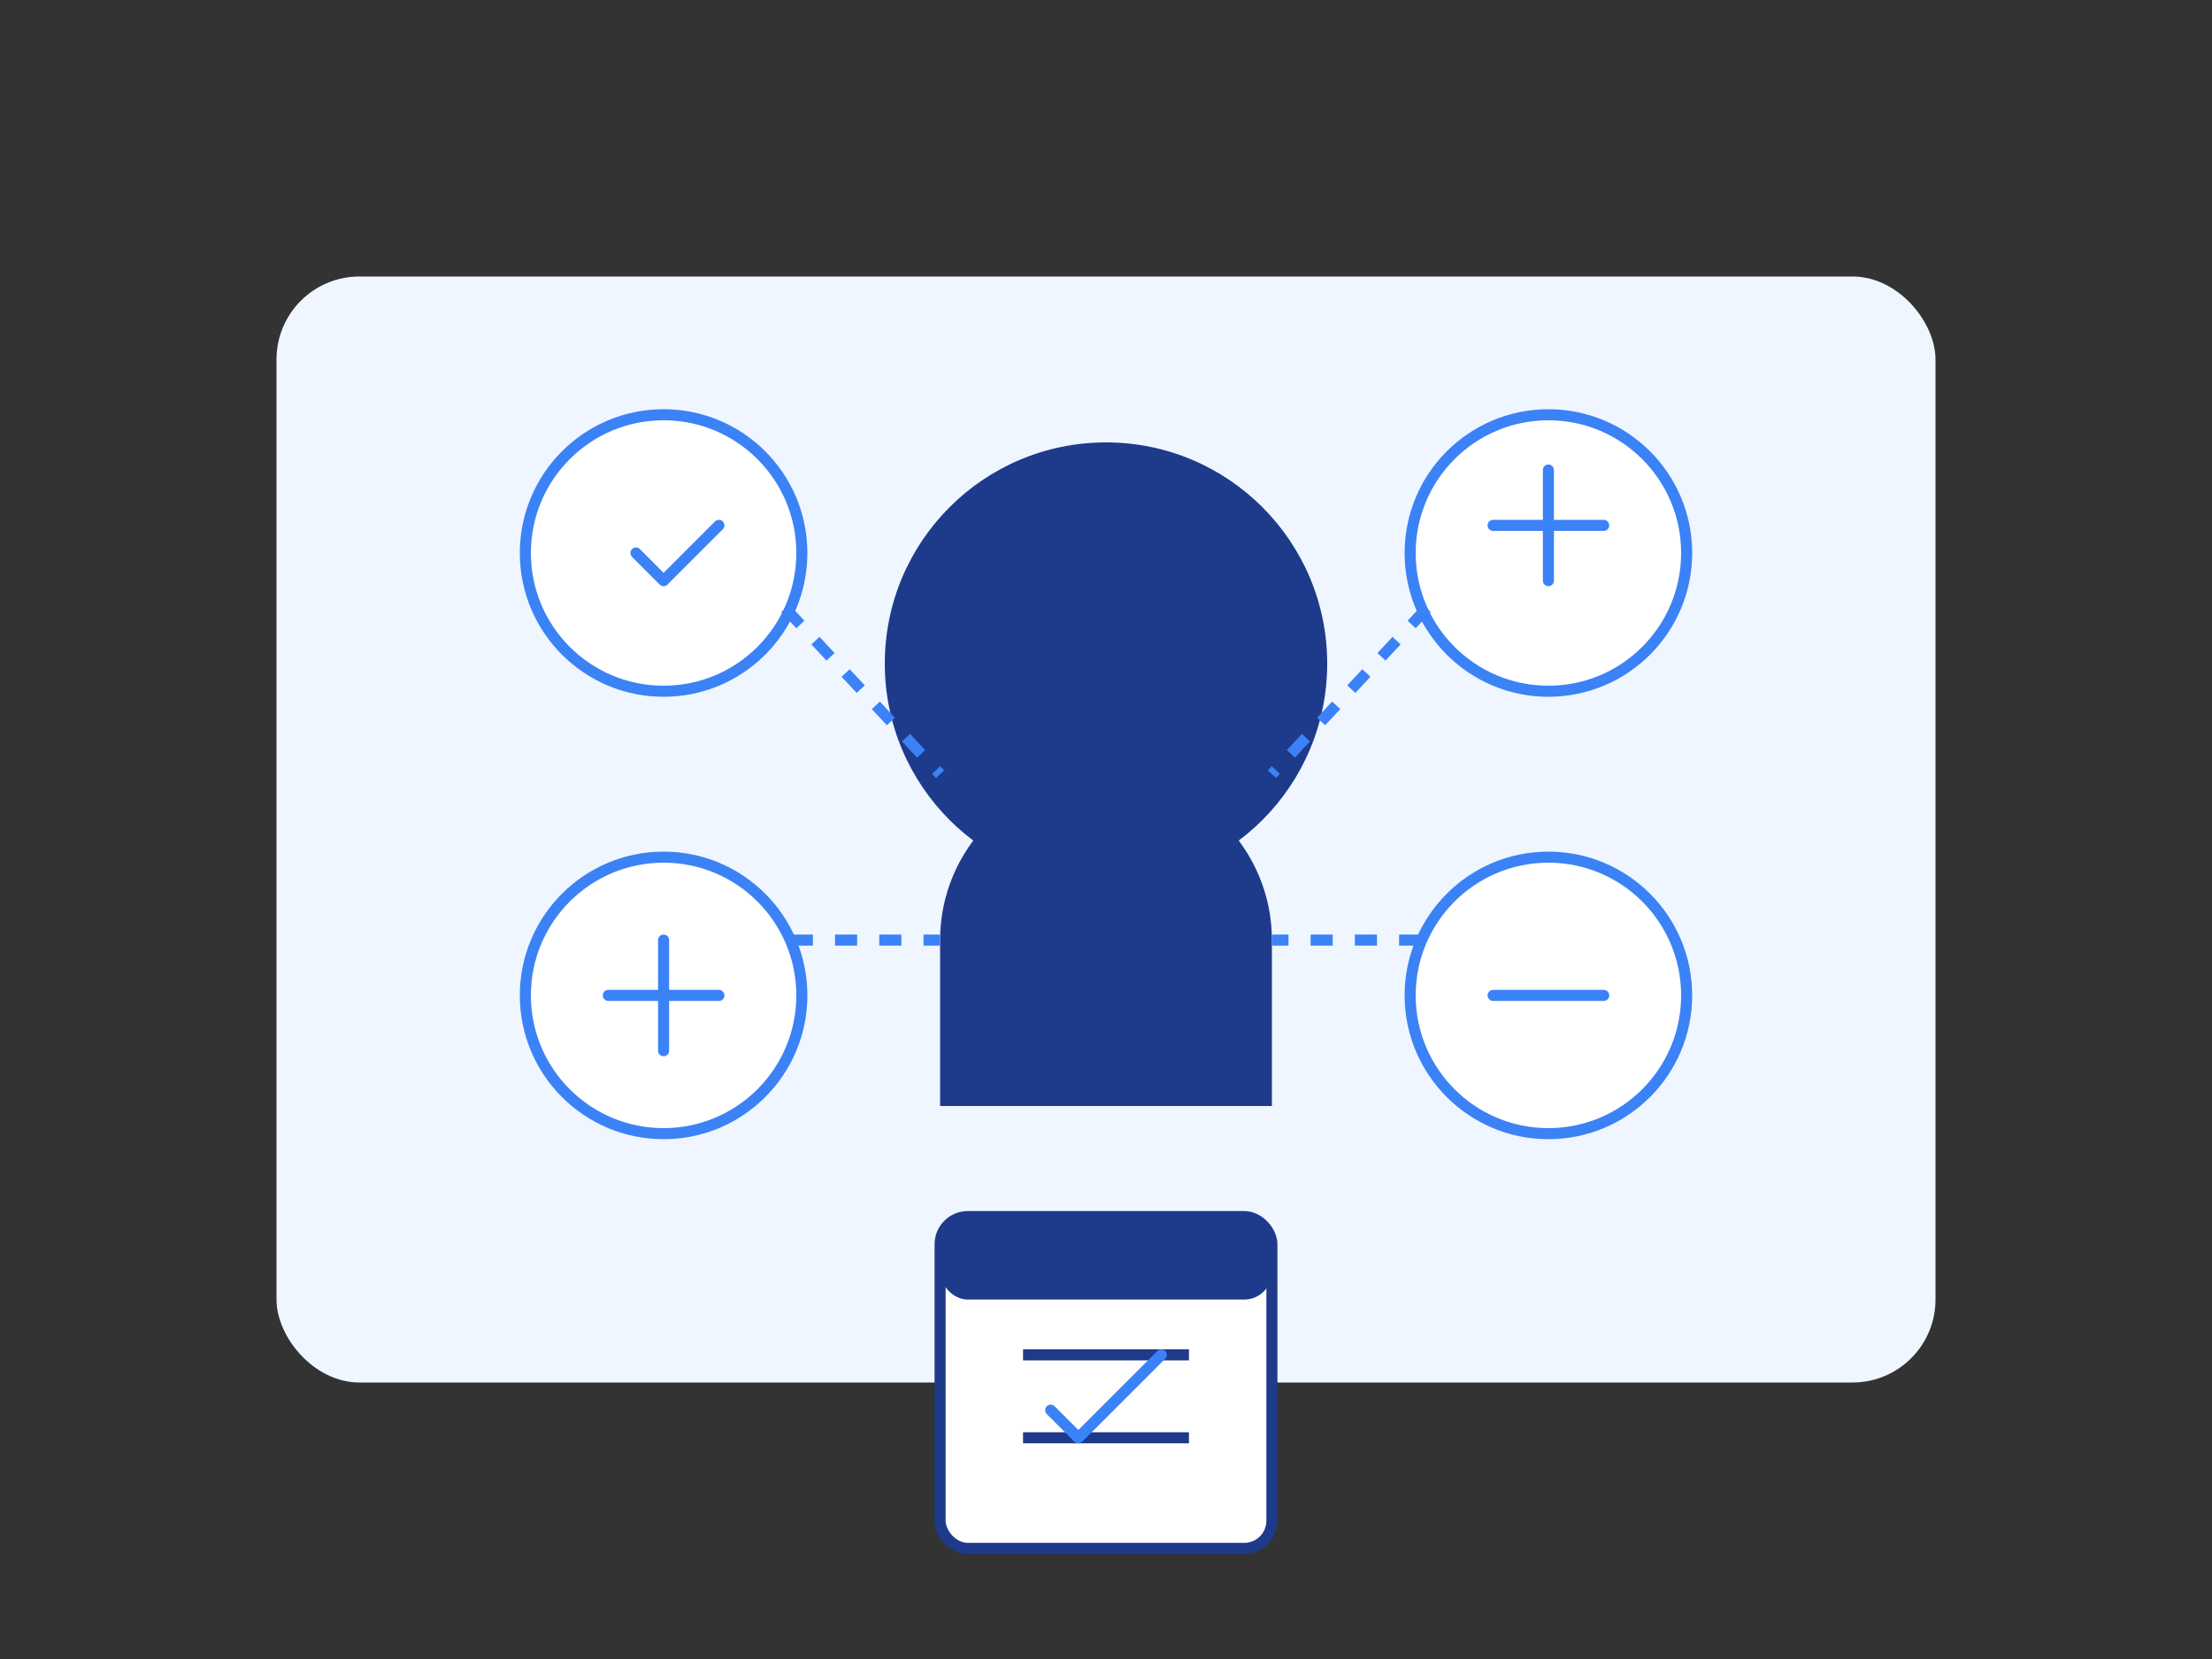
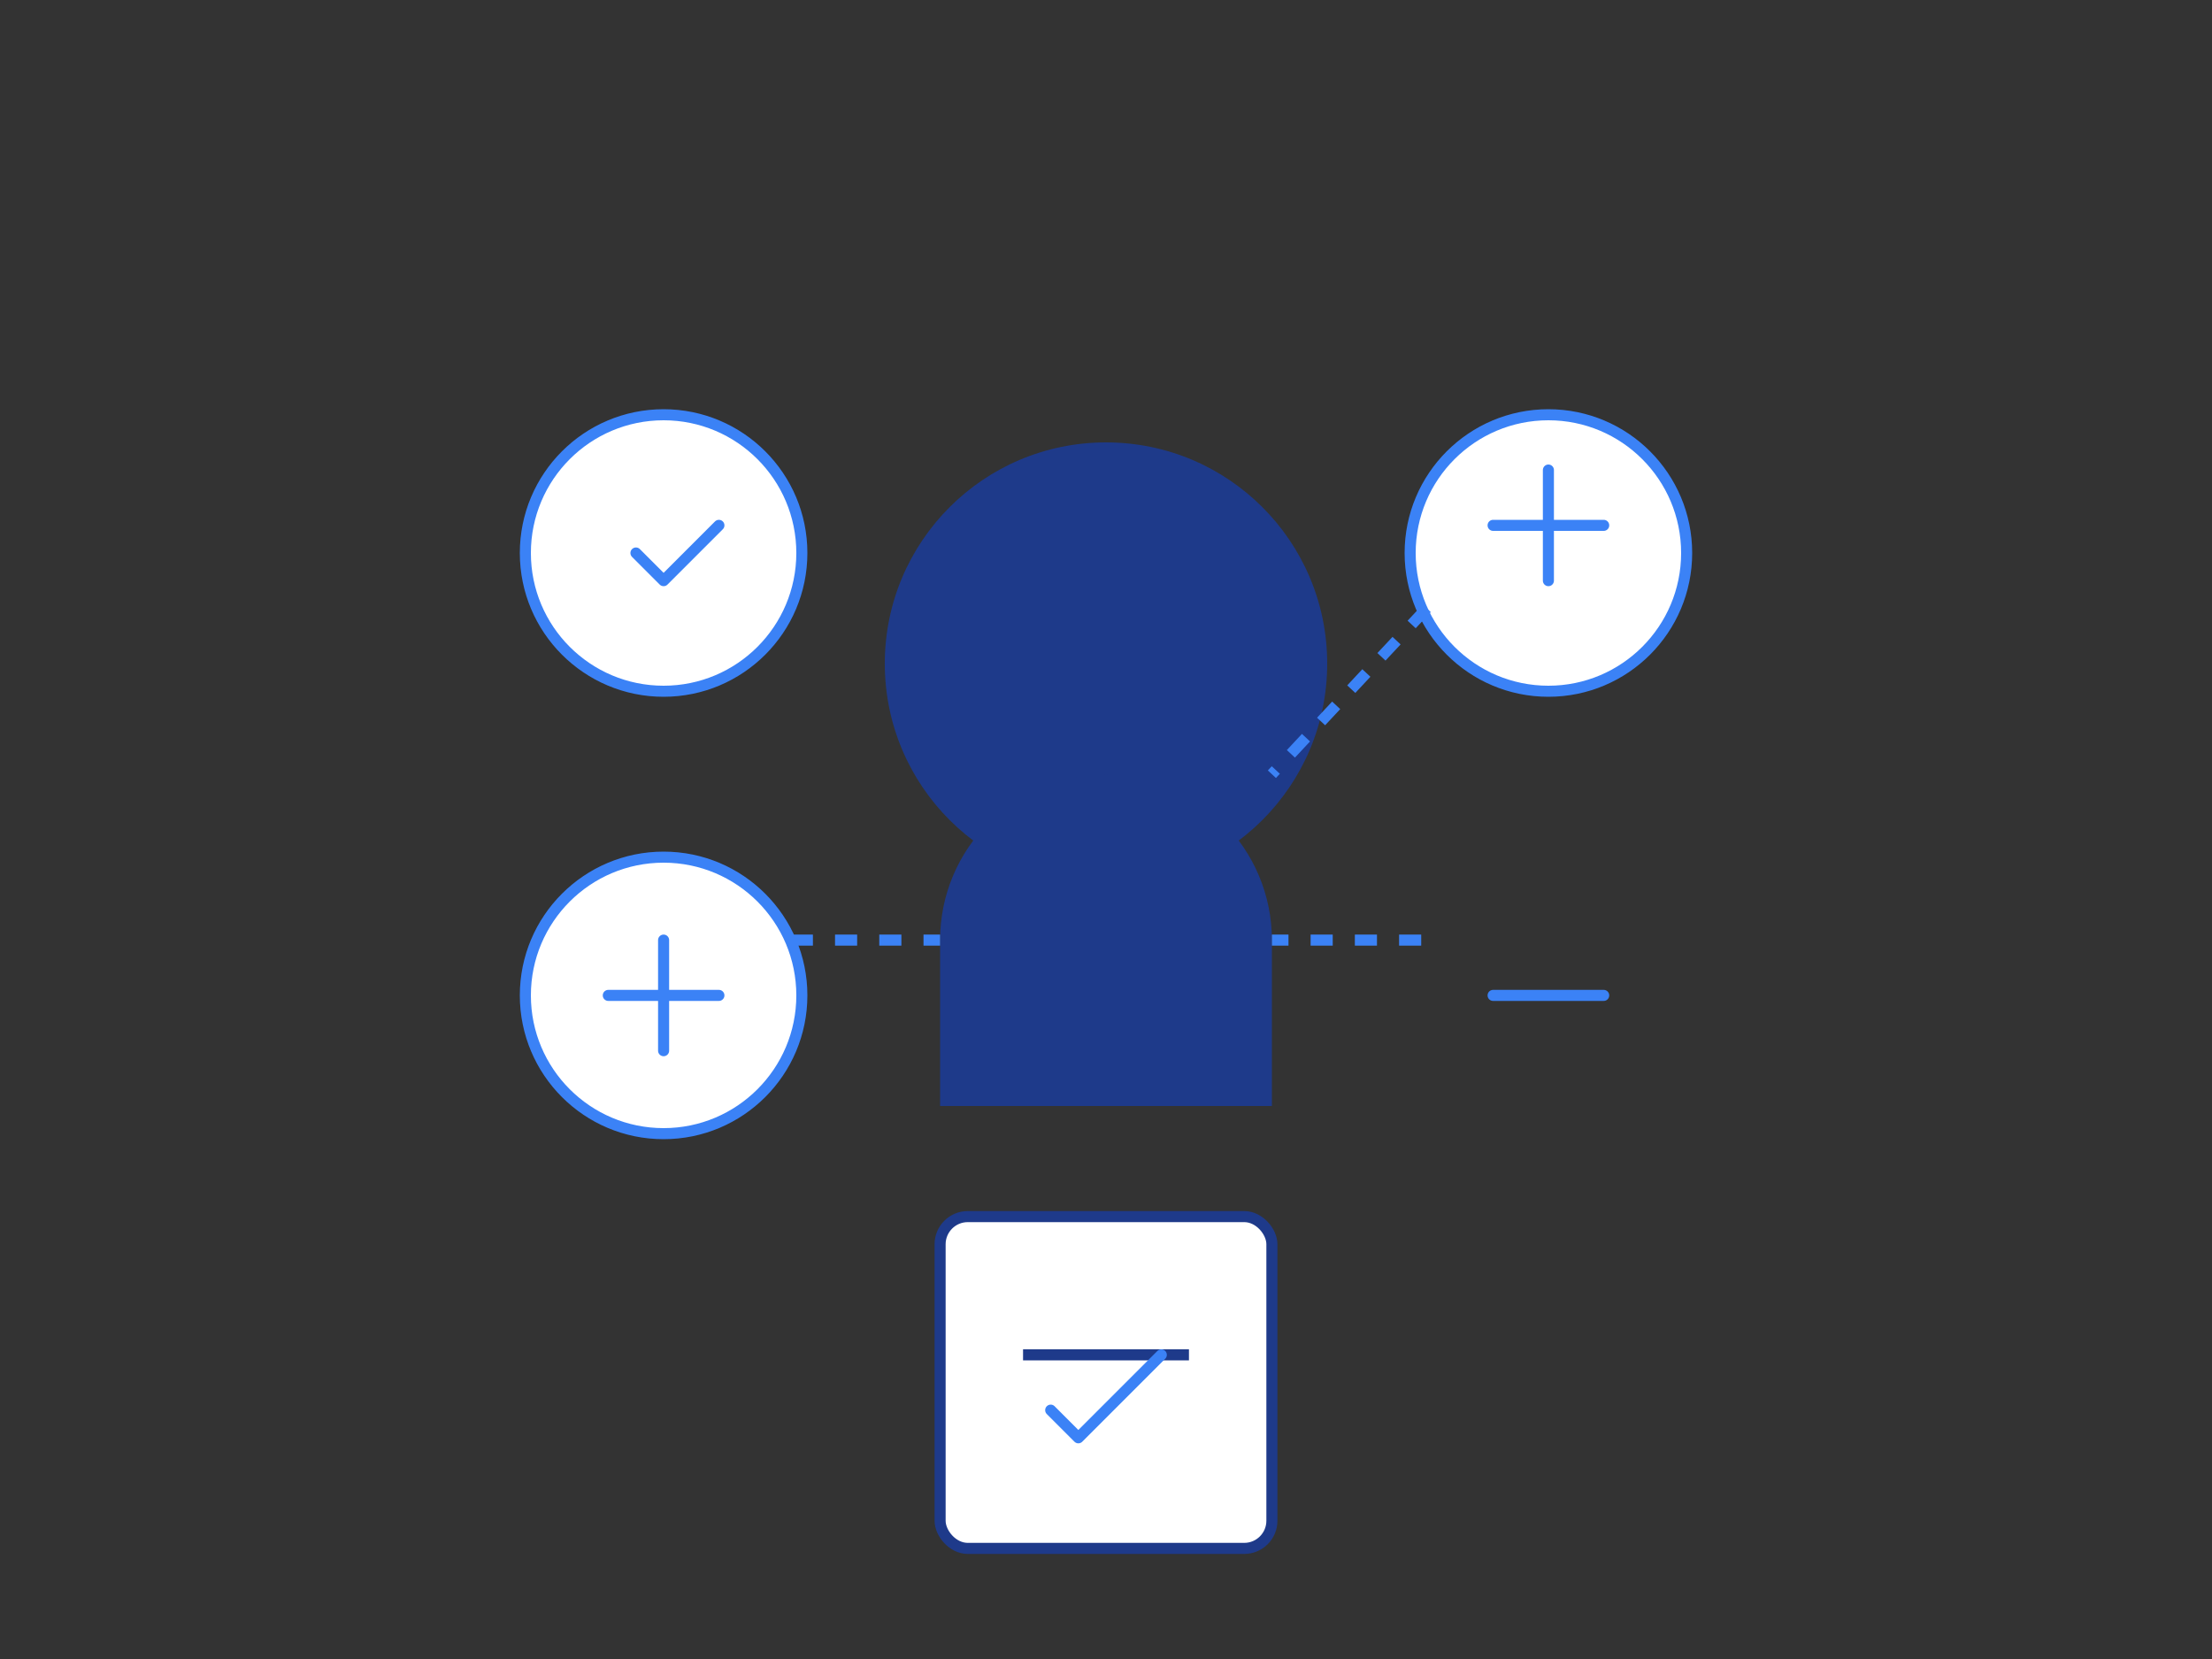
<svg xmlns="http://www.w3.org/2000/svg" width="400" height="300" viewBox="0 0 400 300" fill="none">
  <rect x="0" y="0" width="400" height="300" fill="#333333" stroke="none" />
-   <rect x="50" y="50" width="300" height="200" rx="15" fill="#EFF6FF" />
  <circle cx="200" cy="120" r="40" fill="#1E3A8A" />
  <path d="M170 170C170 153.431 183.431 140 200 140C216.569 140 230 153.431 230 170V200H170V170Z" fill="#1E3A8A" />
  <circle cx="120" cy="100" r="25" fill="white" stroke="#3B82F6" stroke-width="2" />
  <path d="M115 100L120 105L130 95" stroke="#3B82F6" stroke-width="2" stroke-linecap="round" stroke-linejoin="round" />
  <circle cx="280" cy="100" r="25" fill="white" stroke="#3B82F6" stroke-width="2" />
  <path d="M270 95H290M280 85V105" stroke="#3B82F6" stroke-width="2" stroke-linecap="round" />
  <circle cx="120" cy="180" r="25" fill="white" stroke="#3B82F6" stroke-width="2" />
  <path d="M110 180H130M120 170V190" stroke="#3B82F6" stroke-width="2" stroke-linecap="round" />
-   <circle cx="280" cy="180" r="25" fill="white" stroke="#3B82F6" stroke-width="2" />
  <path d="M270 180H290" stroke="#3B82F6" stroke-width="2" stroke-linecap="round" />
-   <path d="M142 110L170 140" stroke="#3B82F6" stroke-width="2" stroke-dasharray="4 4" />
  <path d="M258 110L230 140" stroke="#3B82F6" stroke-width="2" stroke-dasharray="4 4" />
  <path d="M143 170L170 170" stroke="#3B82F6" stroke-width="2" stroke-dasharray="4 4" />
  <path d="M257 170L230 170" stroke="#3B82F6" stroke-width="2" stroke-dasharray="4 4" />
  <rect x="170" y="220" width="60" height="60" rx="5" fill="white" stroke="#1E3A8A" stroke-width="2" />
-   <rect x="170" y="220" width="60" height="15" rx="5" fill="#1E3A8A" />
  <line x1="185" y1="245" x2="215" y2="245" stroke="#1E3A8A" stroke-width="2" />
-   <line x1="185" y1="260" x2="215" y2="260" stroke="#1E3A8A" stroke-width="2" />
  <path d="M190 255L195 260L210 245" stroke="#3B82F6" stroke-width="2" stroke-linecap="round" stroke-linejoin="round" />
</svg>